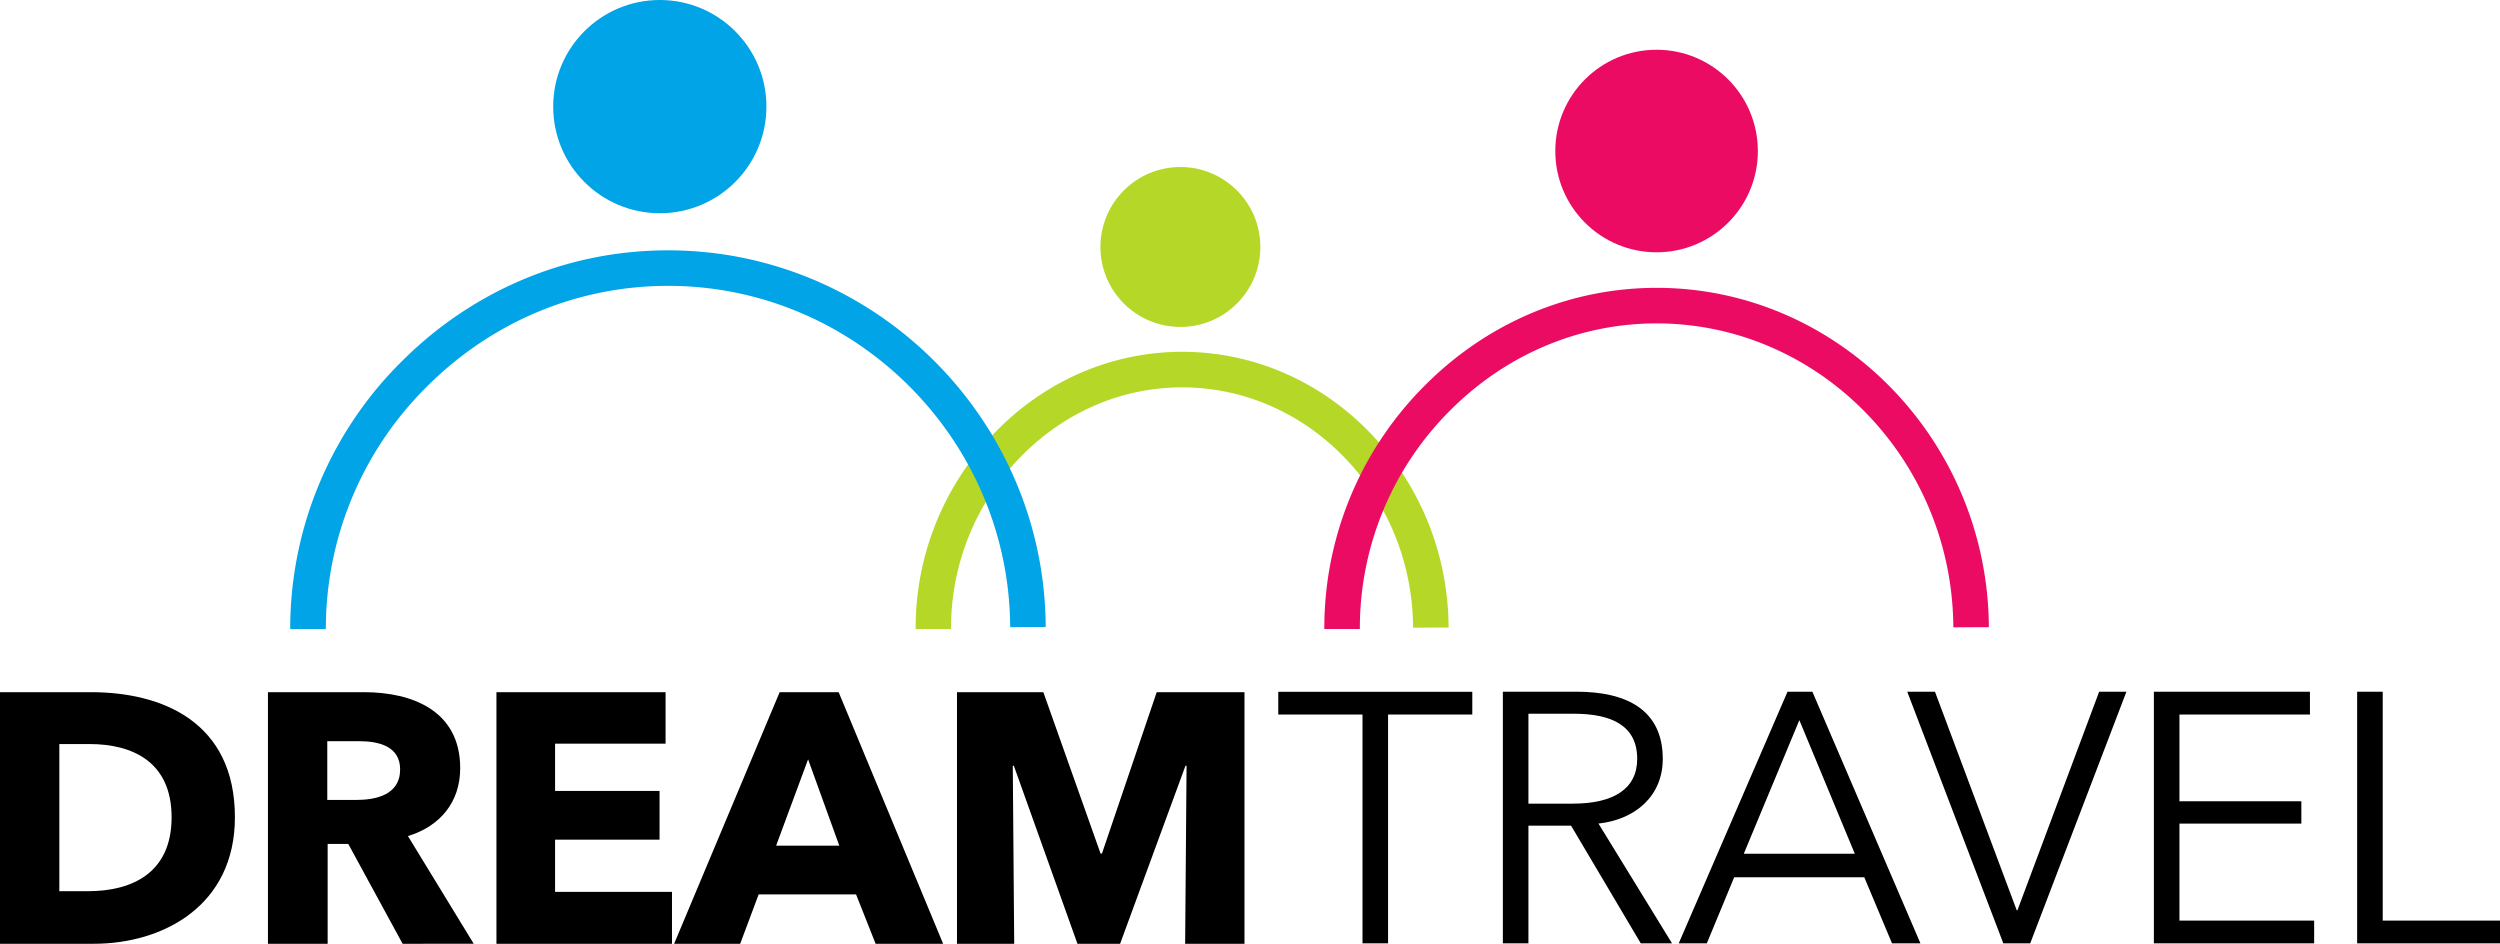
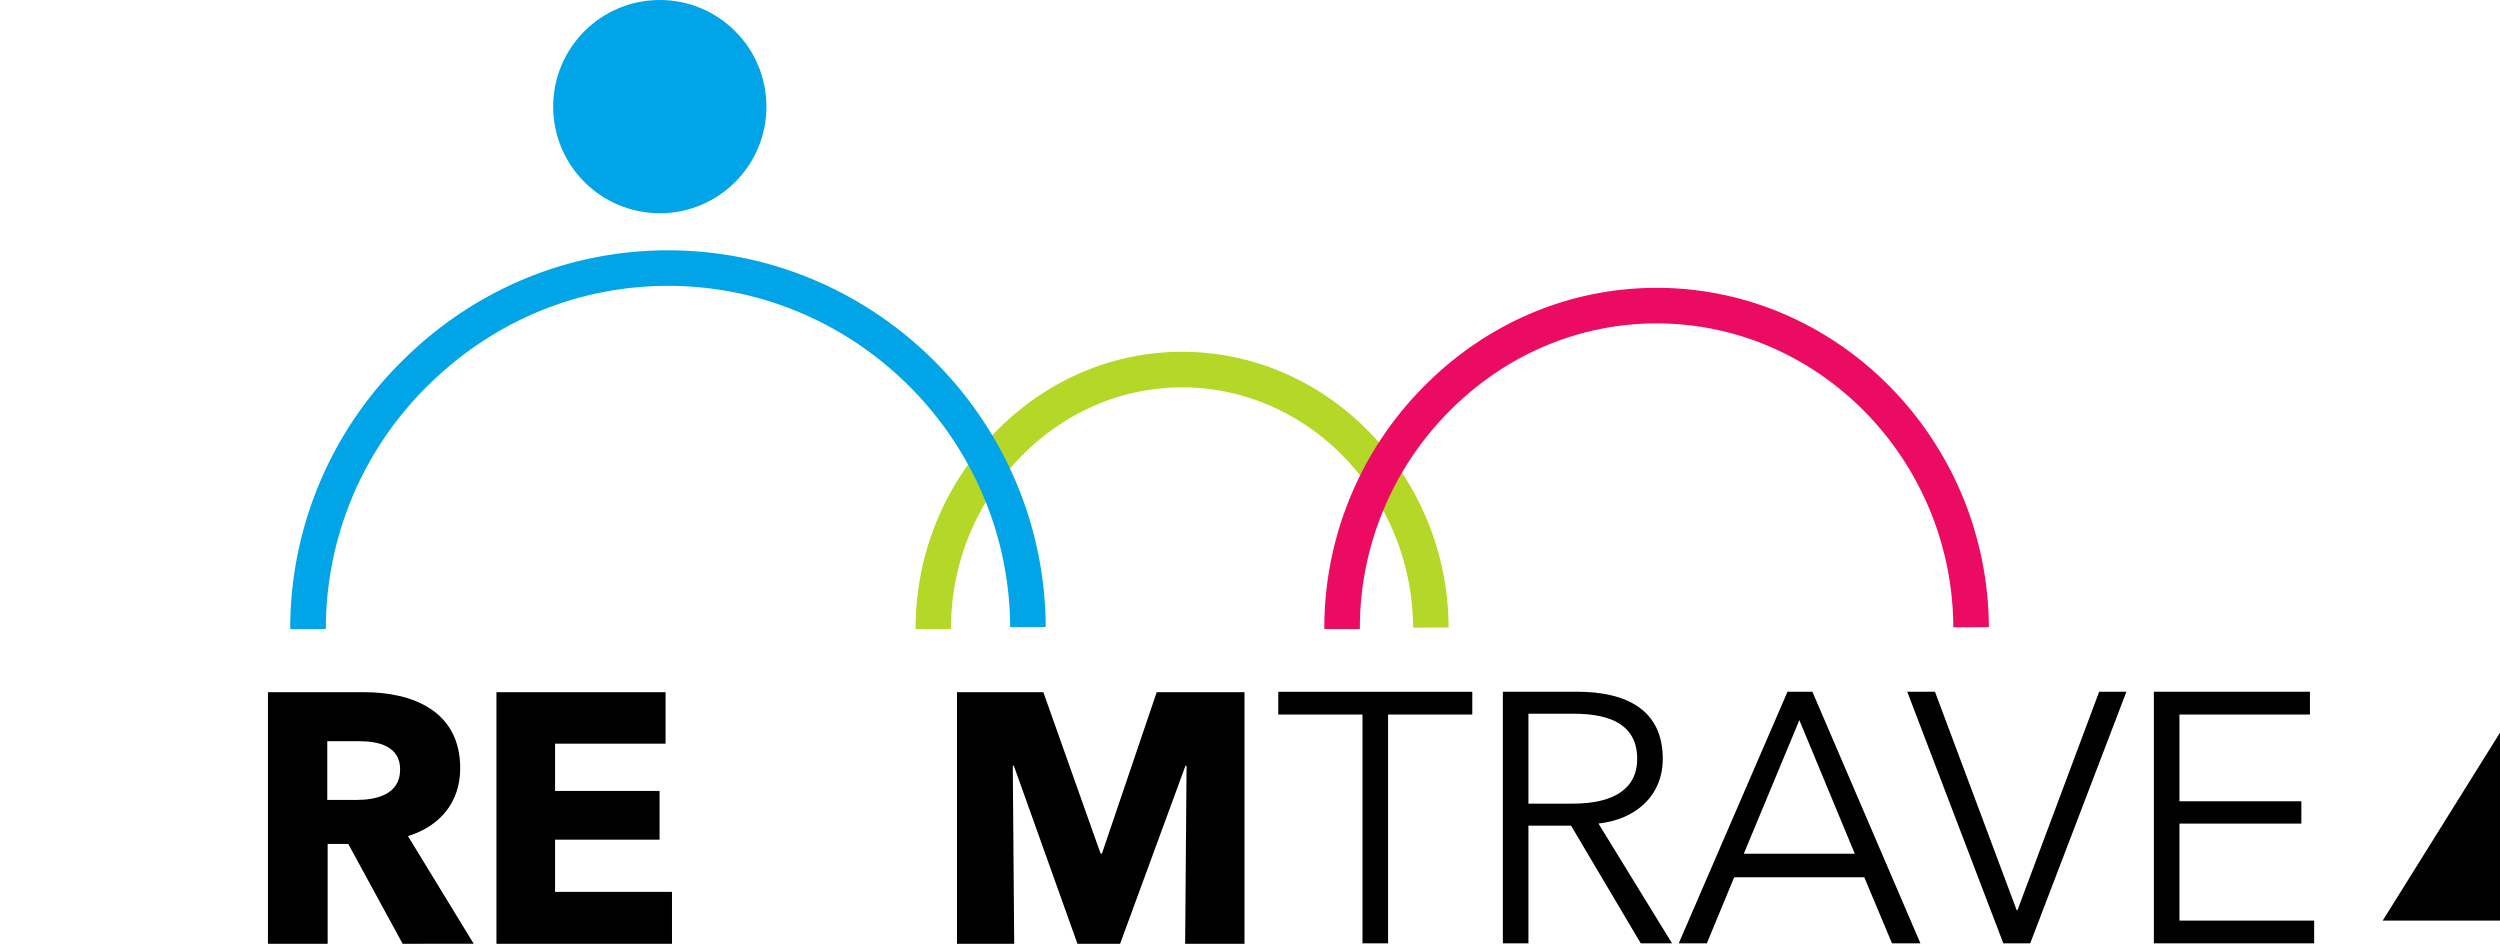
<svg xmlns="http://www.w3.org/2000/svg" viewBox="0 0 1021.67 385.69">
  <defs>
    <style>.cls-1{fill:#b5d728;}.cls-2{fill:#00a4e7;}.cls-3{fill:#eb0b62;}</style>
  </defs>
  <g id="Layer_2" data-name="Layer 2">
    <g id="Layer_1-2" data-name="Layer 1">
      <path class="cls-1" d="M374.2,257.05a114.34,114.34,0,0,1,33.69-81.61c20.47-20.43,47.18-31.67,75.23-31.67h.29C543,143.94,591.73,194.48,592,256.44l-14.52.07c-.27-54-42.5-98.07-94.15-98.21h-.25c-24.18,0-47.24,9.73-65,27.42a99.93,99.93,0,0,0-29.42,71.33Z" />
      <path class="cls-2" d="M118.6,257.05a153.65,153.65,0,0,1,45.68-109.46C193.57,118.37,232.15,102.3,273,102.3h.41c84.45.22,153.51,69.27,153.94,153.92l-14.52.07c-.39-76.7-63-139.27-139.45-139.47H273c-36.94,0-71.88,14.57-98.42,41.05a139.22,139.22,0,0,0-41.42,99.18Z" />
      <path class="cls-3" d="M541.21,257.05a139.93,139.93,0,0,1,41.36-99.8c25.61-25.56,59.14-39.62,94.42-39.62h.37c74.29.21,135,62.41,135.42,138.67l-14.52.07c-.34-68.31-54.59-124-120.94-124.21H677c-31.42,0-61.3,12.55-84.18,35.37a125.56,125.56,0,0,0-37.09,89.52Z" />
      <circle class="cls-2" cx="269.64" cy="43.57" r="43.57" />
-       <circle class="cls-1" cx="482.39" cy="100.93" r="32.68" />
-       <circle class="cls-3" cx="676.99" cy="61.72" r="41.39" />
-       <path d="M38.34,385.69H0V282.87H37.18C66.37,282.87,96,295.07,96,334,96,370.15,66.66,385.69,38.34,385.69ZM36.6,304.07H24.25V364.2H36c17.72,0,34.13-7.26,34.13-30.21S53.74,304.07,36.6,304.07Z" />
      <path d="M164.54,385.69l-22.22-40.81H133.9v40.81H109.5V282.87h39.21c19.75,0,39.36,7.55,39.36,31.07,0,13.8-8.13,23.68-21.35,27.74l26.87,44ZM147,302.91H133.75v24h11.77c8,0,18-2,18-12.49C163.53,304.8,154.38,302.91,147,302.91Z" />
      <path d="M202.88,385.69V282.87H272v21.05H226.84v19.32h42.7v19.9h-42.7v21.35h47.78v21.2Z" />
-       <path d="M357.84,385.69l-8-20.18h-39.8l-7.55,20.18h-27l43.13-102.82h24.11l42.7,102.82Zm-27.6-75.38-13.07,35.3H343Z" />
      <path d="M484.33,385.69l.58-72.76h-.44l-26.72,72.76H440.32l-26-72.76h-.43l.58,72.76H391.09V282.87h35.29l23.38,65.93h.58l22.37-65.93h35.87V385.69Z" />
      <path d="M567.26,385.5H556.81V292H522.39v-9.29h79.29V292H567.26Z" />
      <path d="M624.62,385.5H614.17V282.68h30.21c20.33,0,35.14,7.4,35.14,27.45,0,15.25-11.33,24.83-26.28,26.43L683.3,385.5H670.52l-28.47-48.07H624.62Zm0-57.08h18.16c16.7,0,26.29-6.09,26.29-18.29,0-13.51-10.31-18.45-25.86-18.45H624.62Z" />
      <path d="M697.53,385.5H686.05L730.5,282.68h10.16L784.81,385.5H773.2l-11.33-27H708.71Zm15.1-36.6H758l-22.66-54.6Z" />
      <path d="M824.17,372h.29l33.4-89.32H869L829.69,385.5h-11L779.43,282.68h11.33Z" />
      <path d="M890.67,376.21h55.05v9.29h-65.5V282.68H944V292H890.67v35.44h49.82v9.15H890.67Z" />
-       <path d="M973.74,376.21h47.93v9.29H963.29V282.68h10.45Z" />
+       <path d="M973.74,376.21h47.93v9.29V282.68h10.45Z" />
    </g>
  </g>
</svg>